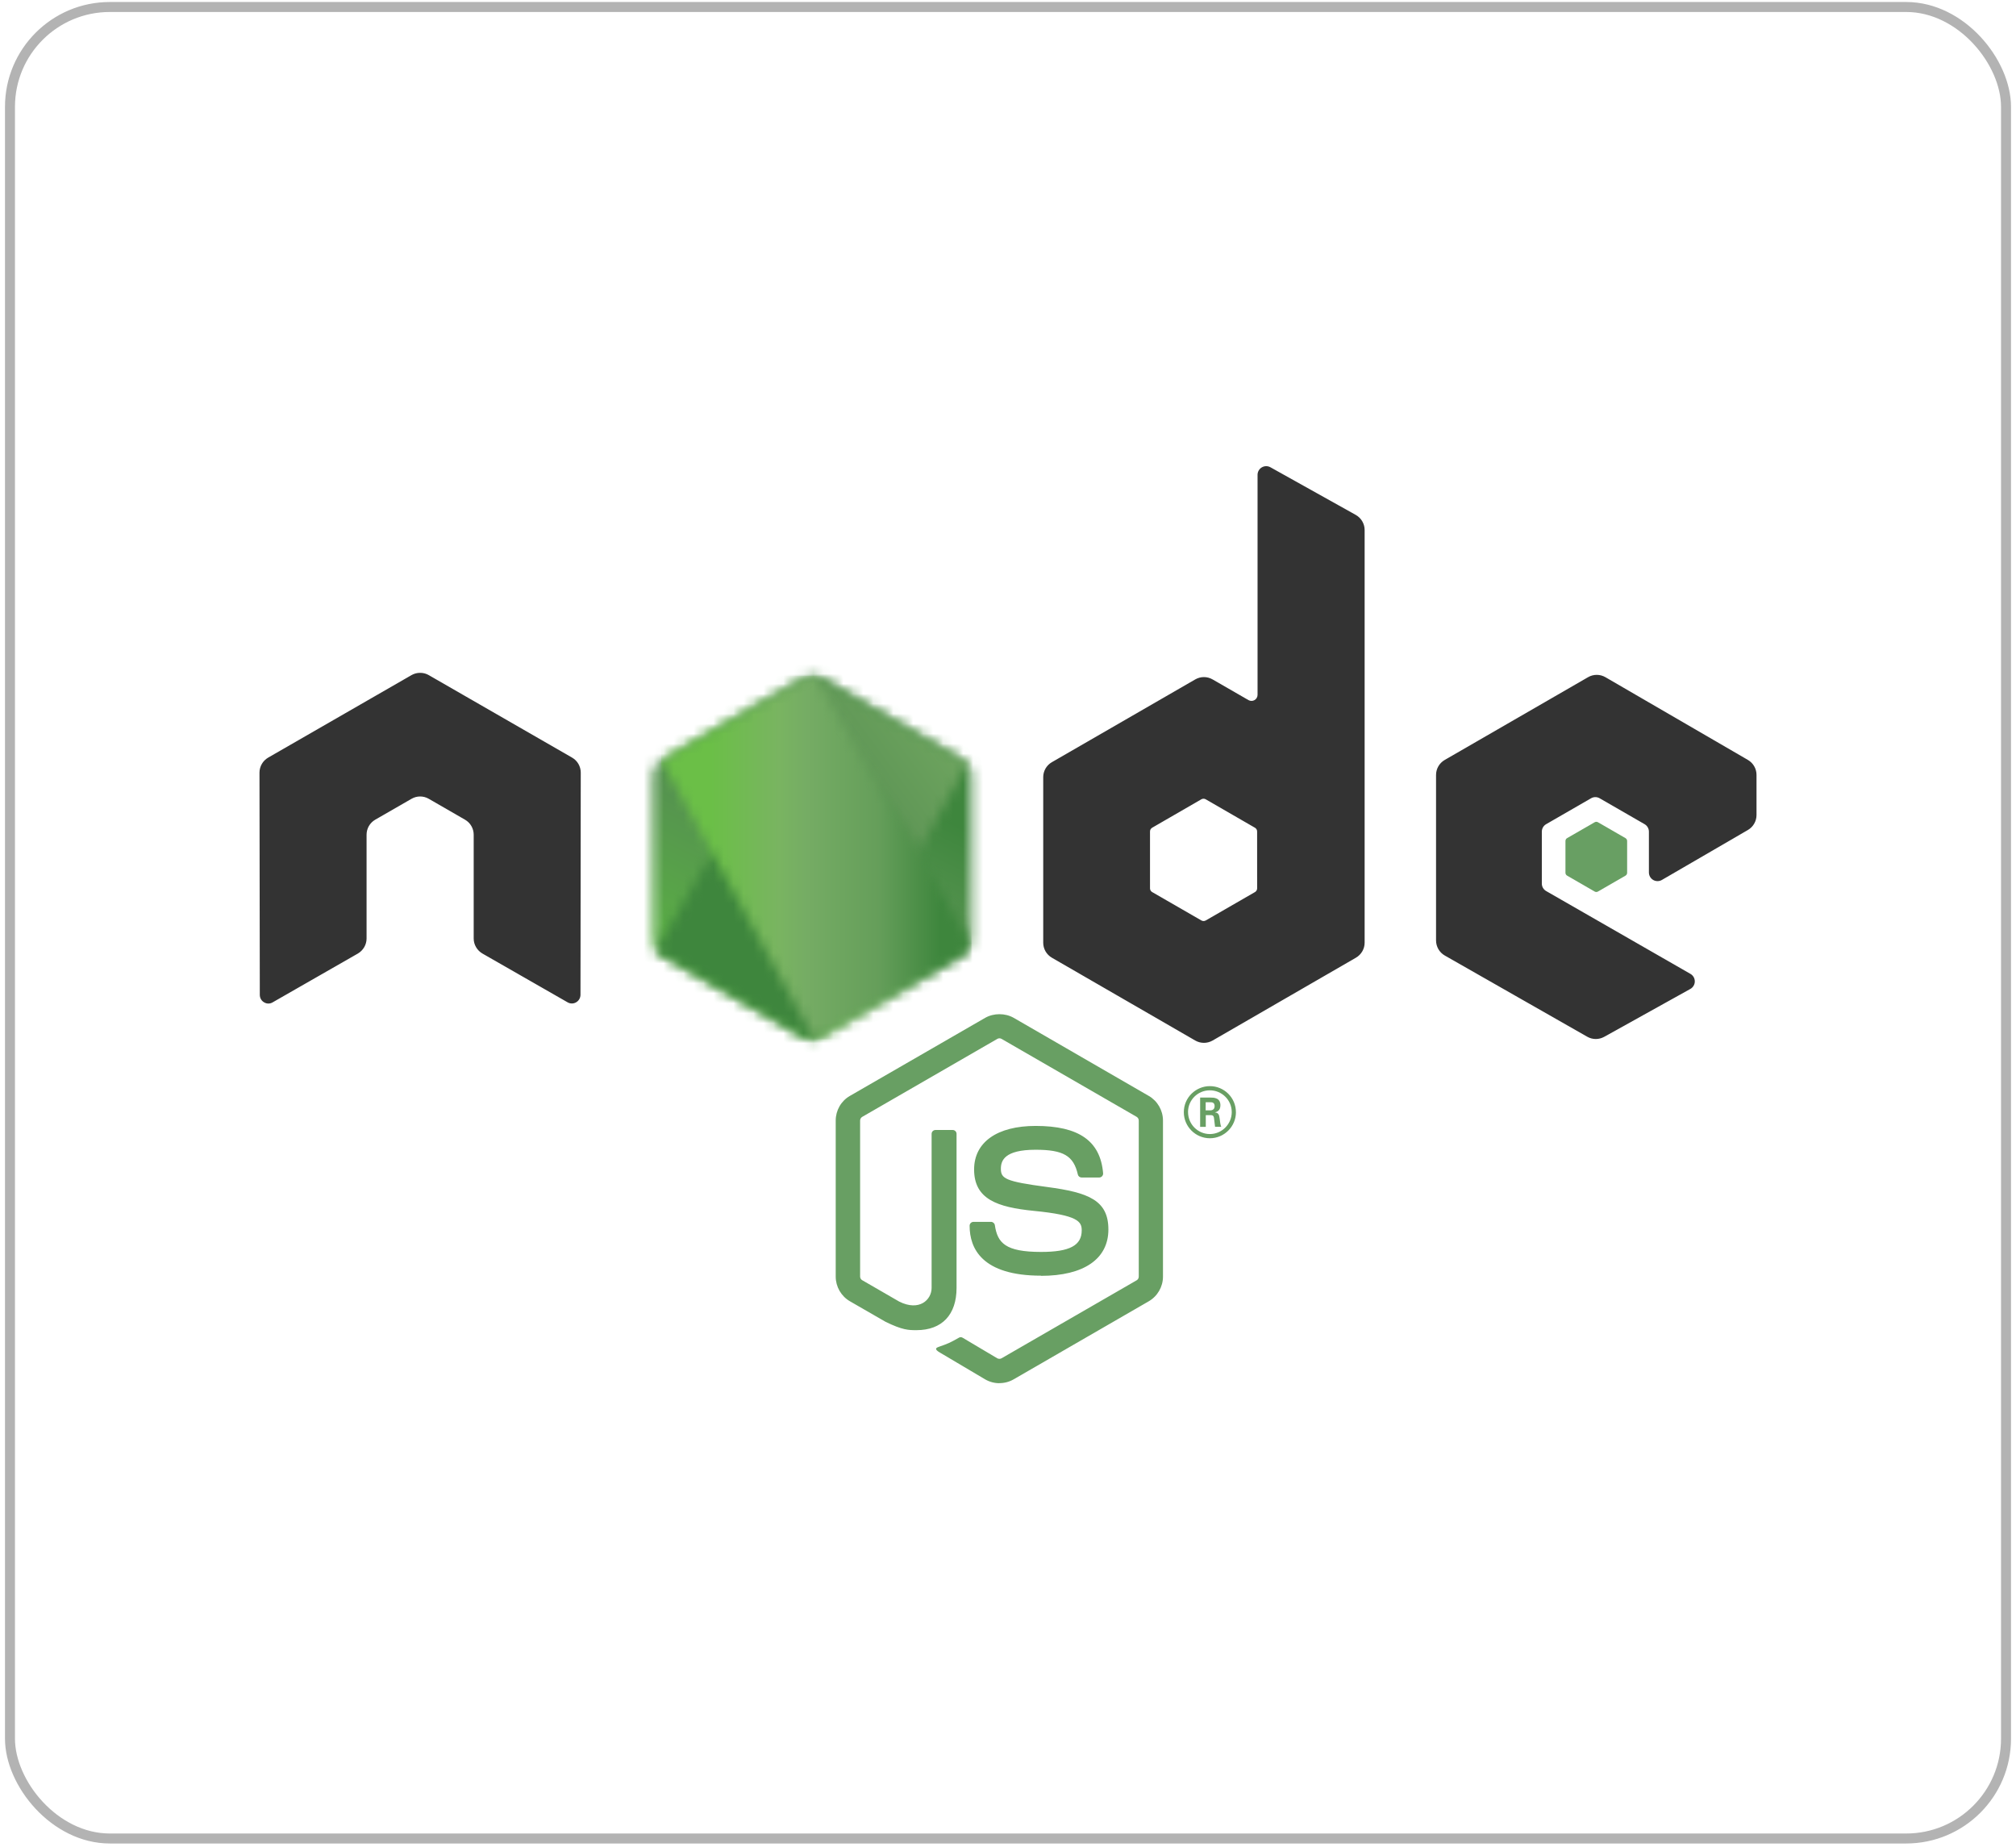
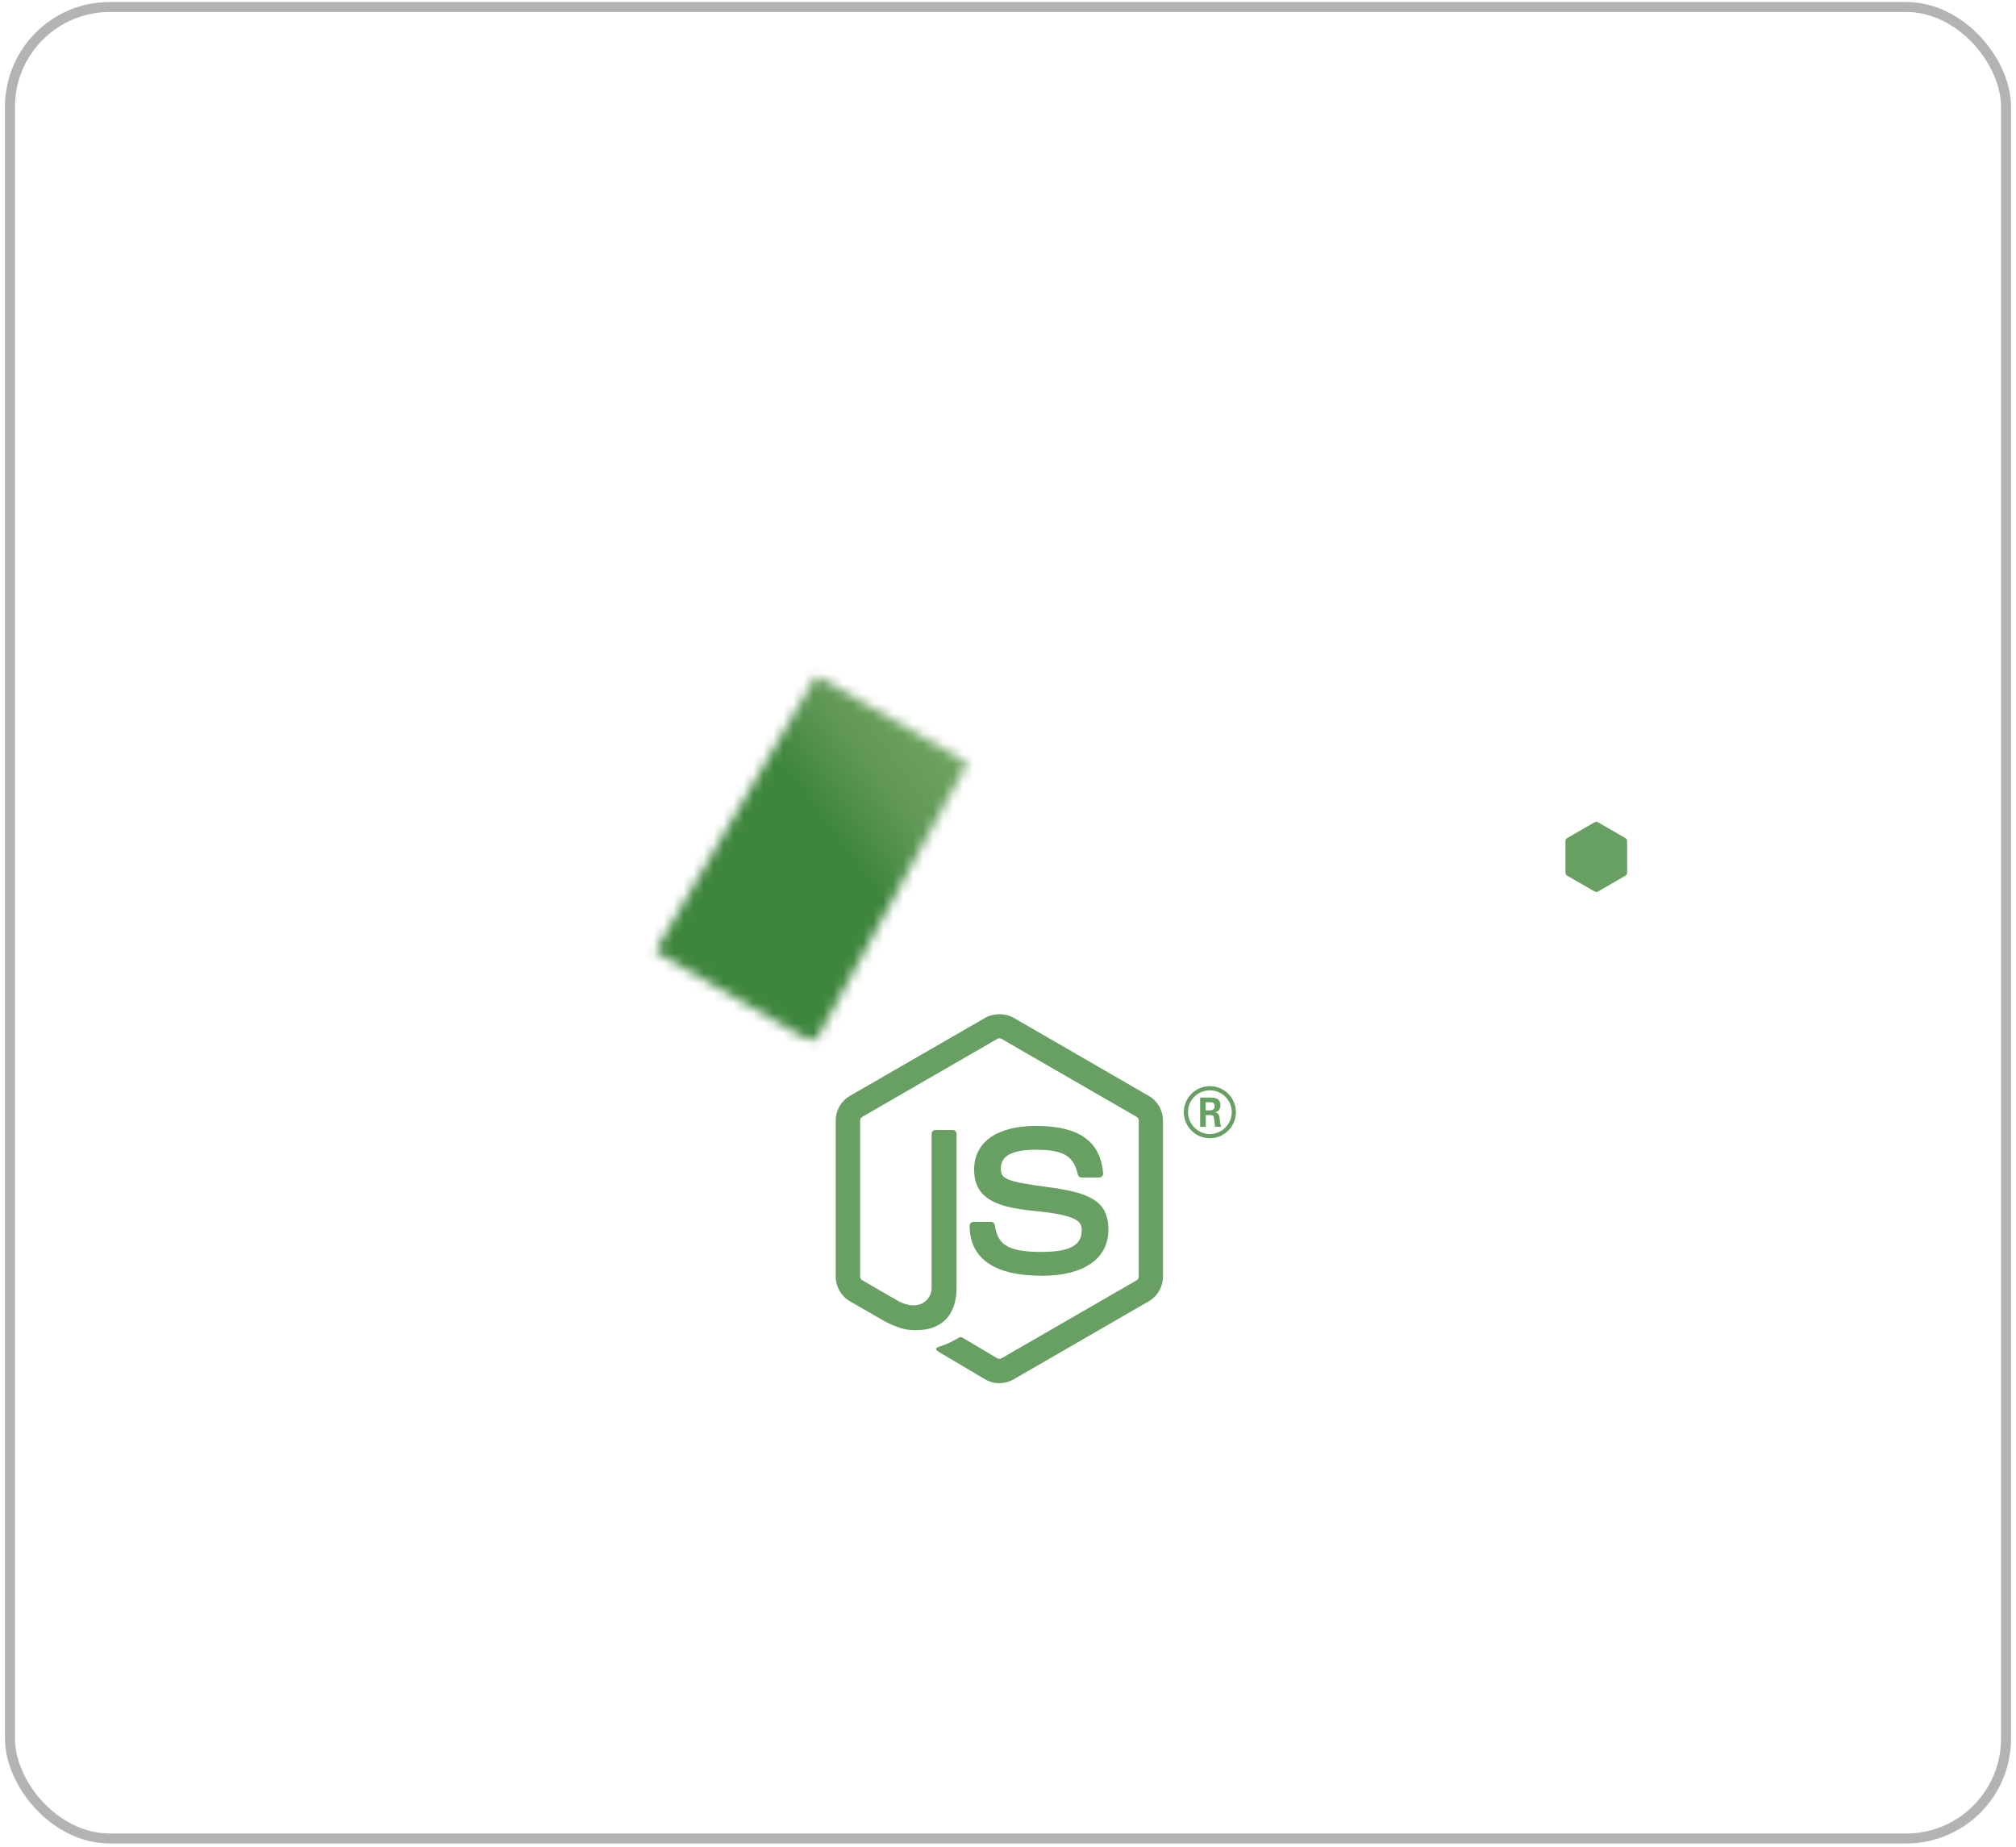
<svg xmlns="http://www.w3.org/2000/svg" width="202" height="185" viewBox="0 0 202 185" fill="none">
  <g clip-path="url(#clip0_574_1655)">
    <path d="M100.14 138.569C99.644 138.569 99.153 138.439 98.719 138.189L94.197 135.511C93.521 135.134 93.851 135 94.073 134.923C94.974 134.608 95.157 134.537 96.118 133.991C96.219 133.933 96.351 133.953 96.455 134.014L99.929 136.076C100.054 136.144 100.232 136.144 100.349 136.076L113.895 128.257C114.021 128.186 114.102 128.04 114.102 127.891V112.259C114.102 112.103 114.021 111.964 113.892 111.886L100.351 104.073C100.226 103.999 100.06 103.999 99.934 104.073L86.396 111.886C86.265 111.961 86.182 112.106 86.182 112.256V127.887C86.182 128.036 86.263 128.179 86.392 128.25L90.101 130.393C92.115 131.4 93.346 130.213 93.346 129.02V113.592C93.346 113.371 93.519 113.202 93.74 113.202H95.456C95.669 113.202 95.845 113.371 95.845 113.592V129.027C95.845 131.712 94.381 133.255 91.834 133.255C91.051 133.255 90.434 133.255 88.711 132.407L85.158 130.359C84.279 129.85 83.737 128.901 83.737 127.887V112.256C83.737 111.238 84.279 110.289 85.158 109.787L98.718 101.964C99.575 101.48 100.715 101.48 101.566 101.964L115.109 109.79C115.983 110.296 116.529 111.242 116.529 112.259V127.891C116.529 128.904 115.983 129.85 115.109 130.359L101.566 138.182C101.132 138.433 100.64 138.562 100.138 138.562" fill="#689F63" />
    <path d="M104.324 127.797C98.397 127.797 97.154 125.077 97.154 122.795C97.154 122.578 97.329 122.405 97.547 122.405H99.296C99.49 122.405 99.652 122.545 99.683 122.736C99.947 124.519 100.734 125.418 104.318 125.418C107.173 125.418 108.387 124.773 108.387 123.259C108.387 122.388 108.041 121.74 103.606 121.306C99.897 120.94 97.604 120.123 97.604 117.156C97.604 114.423 99.91 112.795 103.772 112.795C108.109 112.795 110.259 114.301 110.53 117.536C110.54 117.648 110.5 117.756 110.425 117.837C110.35 117.915 110.245 117.963 110.137 117.963H108.377C108.194 117.963 108.034 117.834 107.997 117.658C107.573 115.783 106.549 115.182 103.765 115.182C100.649 115.182 100.286 116.268 100.286 117.081C100.286 118.068 100.714 118.356 104.918 118.912C109.082 119.465 111.059 120.245 111.059 123.171C111.059 126.121 108.597 127.813 104.305 127.813M120.804 111.236H121.259C121.632 111.236 121.703 110.974 121.703 110.822C121.703 110.422 121.428 110.422 121.276 110.422H120.808L120.804 111.236ZM120.252 109.954H121.259C121.604 109.954 122.283 109.954 122.283 110.727C122.283 111.266 121.937 111.378 121.73 111.446C122.133 111.473 122.161 111.737 122.215 112.11C122.242 112.344 122.286 112.748 122.367 112.884H121.747C121.73 112.748 121.635 112.002 121.635 111.961C121.594 111.795 121.537 111.714 121.33 111.714H120.818V112.887H120.252V109.954ZM119.041 111.412C119.041 112.626 120.021 113.609 121.225 113.609C122.439 113.609 123.419 112.605 123.419 111.412C123.419 110.195 122.425 109.228 121.221 109.228C120.035 109.228 119.038 110.181 119.038 111.408M123.839 111.419C123.839 112.856 122.662 114.03 121.228 114.03C119.804 114.03 118.617 112.87 118.617 111.419C118.617 109.94 119.831 108.808 121.228 108.808C122.635 108.808 123.836 109.944 123.836 111.419" fill="#689F63" />
-     <path fill-rule="evenodd" clip-rule="evenodd" d="M58.191 77.405C58.191 76.781 57.862 76.208 57.324 75.898L42.962 67.634C42.719 67.492 42.447 67.417 42.172 67.407H42.024C41.748 67.417 41.477 67.492 41.23 67.634L26.869 75.898C26.334 76.21 26 76.783 26 77.407L26.032 99.664C26.032 99.973 26.191 100.261 26.462 100.413C26.727 100.576 27.059 100.576 27.323 100.413L35.861 95.524C36.401 95.203 36.73 94.636 36.73 94.018V83.62C36.73 83 37.059 82.427 37.596 82.118L41.231 80.025C41.501 79.869 41.797 79.791 42.099 79.791C42.396 79.791 42.699 79.868 42.962 80.024L46.595 82.117C47.133 82.426 47.463 82.999 47.463 83.619V94.017C47.463 94.634 47.796 95.203 48.333 95.522L56.865 100.408C57.133 100.568 57.467 100.568 57.733 100.408C57.996 100.256 58.163 99.968 58.163 99.659L58.191 77.405ZM125.963 88.993C125.963 89.148 125.88 89.292 125.746 89.368L120.813 92.212C120.679 92.289 120.513 92.289 120.38 92.212L115.446 89.368C115.31 89.291 115.229 89.148 115.229 88.993V83.298C115.229 83.143 115.31 83 115.443 82.922L120.373 80.073C120.509 79.996 120.675 79.996 120.81 80.073L125.744 82.922C125.88 83 125.961 83.143 125.961 83.298L125.963 88.993ZM127.295 46.811C127.026 46.661 126.698 46.665 126.433 46.82C126.168 46.976 126.005 47.261 126.005 47.569V69.61C126.005 69.827 125.889 70.027 125.702 70.135C125.515 70.244 125.283 70.244 125.095 70.135L121.497 68.063C120.961 67.753 120.301 67.753 119.764 68.063L105.397 76.355C104.86 76.663 104.529 77.236 104.529 77.854V94.441C104.529 95.062 104.86 95.632 105.397 95.944L119.764 104.241C120.3 104.549 120.961 104.549 121.499 104.241L135.866 95.94C136.401 95.628 136.734 95.059 136.734 94.438V53.097C136.734 52.468 136.391 51.889 135.842 51.581L127.295 46.811ZM175.137 83.148C175.671 82.838 176 82.266 176 81.649V77.629C176 77.01 175.671 76.44 175.136 76.128L160.861 67.841C160.322 67.529 159.66 67.529 159.121 67.841L144.758 76.132C144.219 76.444 143.89 77.013 143.89 77.634V94.215C143.89 94.839 144.225 95.415 144.764 95.724L159.036 103.858C159.562 104.16 160.206 104.164 160.739 103.869L169.372 99.071C169.643 98.918 169.816 98.63 169.816 98.318C169.816 98.006 169.65 97.714 169.378 97.562L154.927 89.268C154.655 89.115 154.489 88.827 154.489 88.518V83.317C154.489 83.006 154.652 82.72 154.923 82.565L159.42 79.972C159.687 79.816 160.016 79.816 160.284 79.972L164.784 82.565C165.052 82.718 165.218 83.006 165.218 83.315V87.404C165.218 87.713 165.384 88.001 165.652 88.157C165.92 88.309 166.252 88.309 166.52 88.153L175.137 83.148Z" fill="#333333" />
    <path fill-rule="evenodd" clip-rule="evenodd" d="M159.781 82.373C159.882 82.313 160.01 82.313 160.113 82.373L162.87 83.963C162.973 84.023 163.036 84.132 163.036 84.251V87.435C163.036 87.554 162.973 87.664 162.87 87.723L160.113 89.314C160.01 89.374 159.882 89.374 159.781 89.314L157.025 87.723C156.92 87.664 156.856 87.554 156.856 87.435V84.251C156.856 84.132 156.917 84.023 157.022 83.963L159.781 82.373Z" fill="#689F63" />
    <mask id="mask0_574_1655" style="mask-type:luminance" maskUnits="userSpaceOnUse" x="65" y="67" width="33" height="38">
-       <path d="M80.498 67.924L66.212 76.169C65.677 76.478 65.349 77.048 65.349 77.663V94.166C65.349 94.782 65.677 95.351 66.212 95.66L80.499 103.912C81.032 104.219 81.691 104.219 82.224 103.912L96.509 95.66C97.041 95.351 97.37 94.782 97.37 94.166V77.663C97.37 77.048 97.041 76.478 96.505 76.169L82.223 67.924C81.955 67.77 81.657 67.693 81.358 67.693C81.06 67.693 80.762 67.77 80.494 67.924" fill="white" />
-     </mask>
+       </mask>
    <g mask="url(#mask0_574_1655)">
      <path d="M111.806 74.769L71.552 55.038L50.912 97.143L91.165 116.876L111.806 74.769Z" fill="url(#paint0_linear_574_1655)" />
    </g>
    <mask id="mask1_574_1655" style="mask-type:luminance" maskUnits="userSpaceOnUse" x="65" y="67" width="32" height="38">
      <path d="M65.704 95.214C65.841 95.391 66.012 95.545 66.213 95.66L78.467 102.738L80.508 103.911C80.814 104.088 81.162 104.162 81.503 104.137C81.617 104.128 81.731 104.106 81.842 104.075L96.909 76.487C96.794 76.362 96.659 76.257 96.508 76.168L87.154 70.767L82.209 67.922C82.069 67.841 81.917 67.783 81.762 67.742L65.704 95.214Z" fill="white" />
    </mask>
    <g mask="url(#mask1_574_1655)">
      <path d="M48.299 80.605L76.723 119.075L114.313 91.302L85.888 52.834L48.299 80.605Z" fill="url(#paint1_linear_574_1655)" />
    </g>
    <mask id="mask2_574_1655" style="mask-type:luminance" maskUnits="userSpaceOnUse" x="66" y="67" width="32" height="38">
-       <path d="M81.189 67.703C80.949 67.727 80.715 67.801 80.499 67.924L66.254 76.146L81.614 104.123C81.828 104.093 82.038 104.022 82.228 103.912L96.514 95.66C96.954 95.404 97.256 94.972 97.348 94.481L81.689 67.731C81.574 67.708 81.458 67.696 81.34 67.696C81.292 67.696 81.245 67.699 81.197 67.703" fill="white" />
-     </mask>
+       </mask>
    <g mask="url(#mask2_574_1655)">
-       <path d="M66.254 67.696V104.124H97.342V67.696H66.254Z" fill="url(#paint2_linear_574_1655)" />
-     </g>
+       </g>
  </g>
  <rect x="1" y="0.701" width="200" height="183.479" rx="10" stroke="black" stroke-opacity="0.3" />
  <defs>
    <linearGradient id="paint0_linear_574_1655" x1="91.667" y1="64.873" x2="71.028" y2="106.975" gradientUnits="userSpaceOnUse">
      <stop offset="0.3" stop-color="#3E863D" />
      <stop offset="0.5" stop-color="#55934F" />
      <stop offset="0.8" stop-color="#5AAD45" />
    </linearGradient>
    <linearGradient id="paint1_linear_574_1655" x1="62.681" y1="100.061" x2="100.273" y2="72.285" gradientUnits="userSpaceOnUse">
      <stop offset="0.57" stop-color="#3E863D" />
      <stop offset="0.72" stop-color="#619857" />
      <stop offset="1" stop-color="#76AC64" />
    </linearGradient>
    <linearGradient id="paint2_linear_574_1655" x1="66.264" y1="85.911" x2="97.348" y2="85.911" gradientUnits="userSpaceOnUse">
      <stop offset="0.16" stop-color="#6BBF47" />
      <stop offset="0.38" stop-color="#79B461" />
      <stop offset="0.47" stop-color="#75AC64" />
      <stop offset="0.7" stop-color="#659E5A" />
      <stop offset="0.9" stop-color="#3E863D" />
    </linearGradient>
    <clipPath id="clip0_574_1655">
      <rect width="150" height="91.867" fill="white" transform="translate(26 46.701)" />
    </clipPath>
  </defs>
</svg>